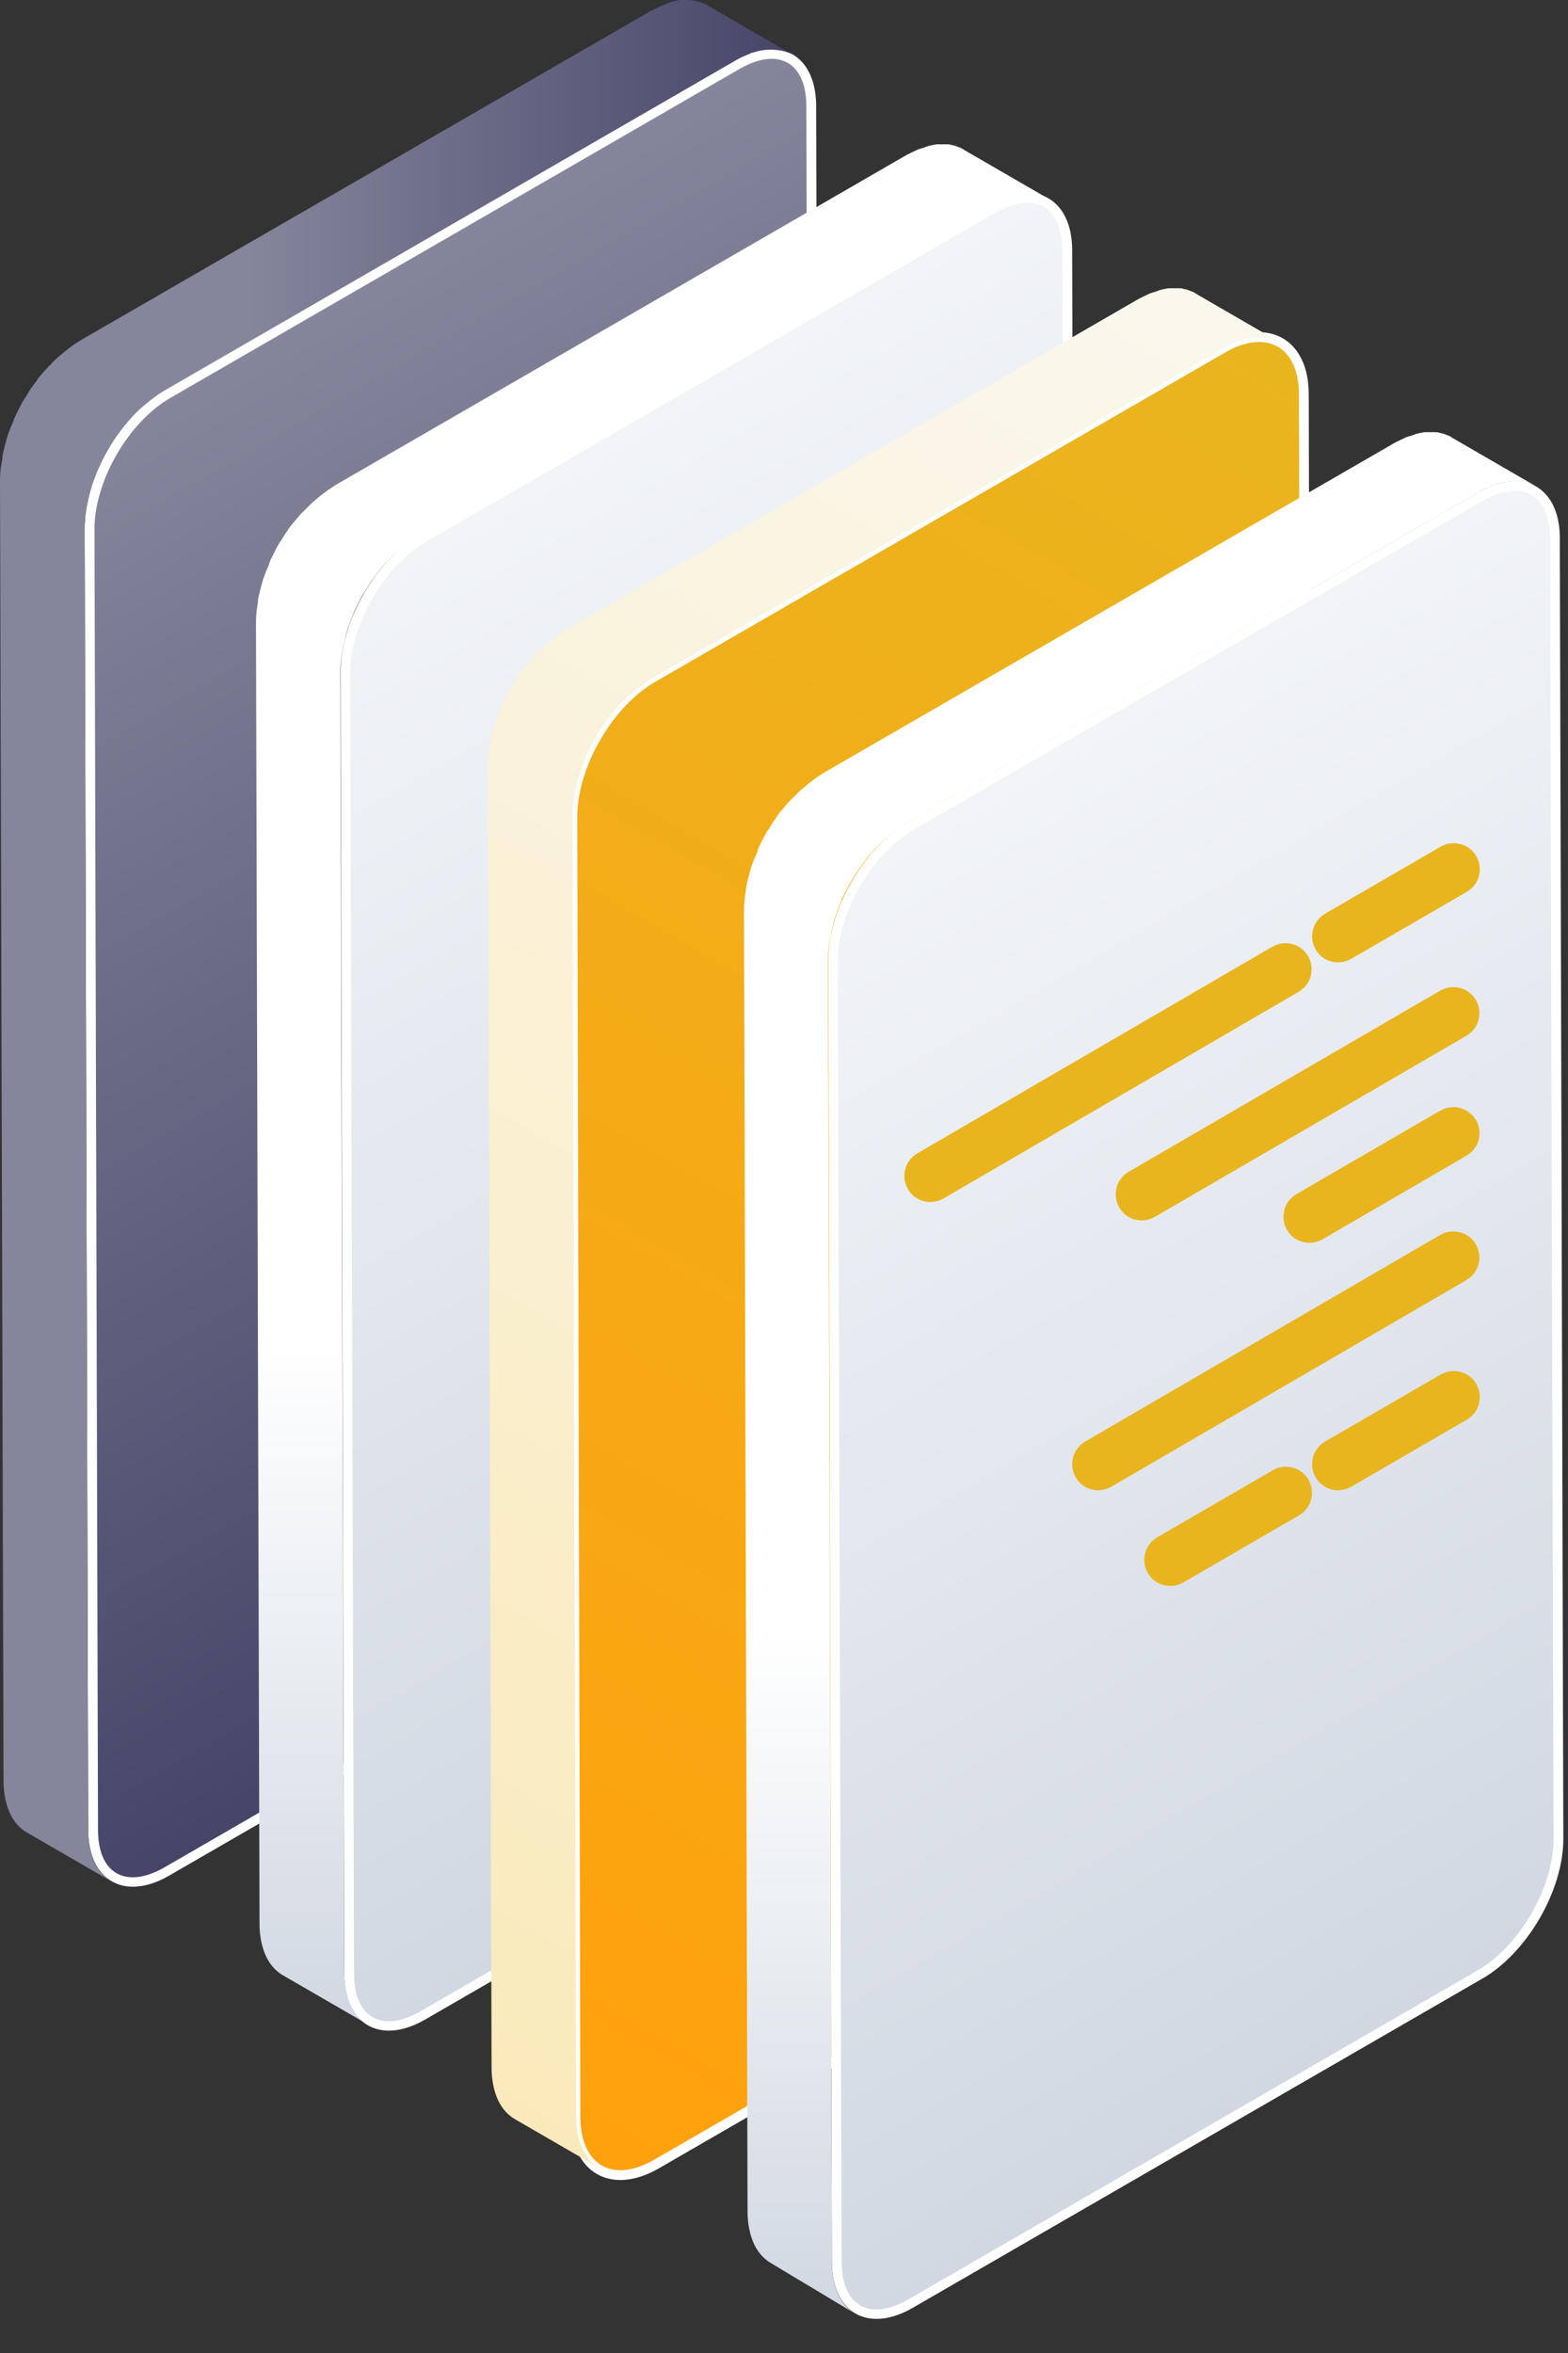
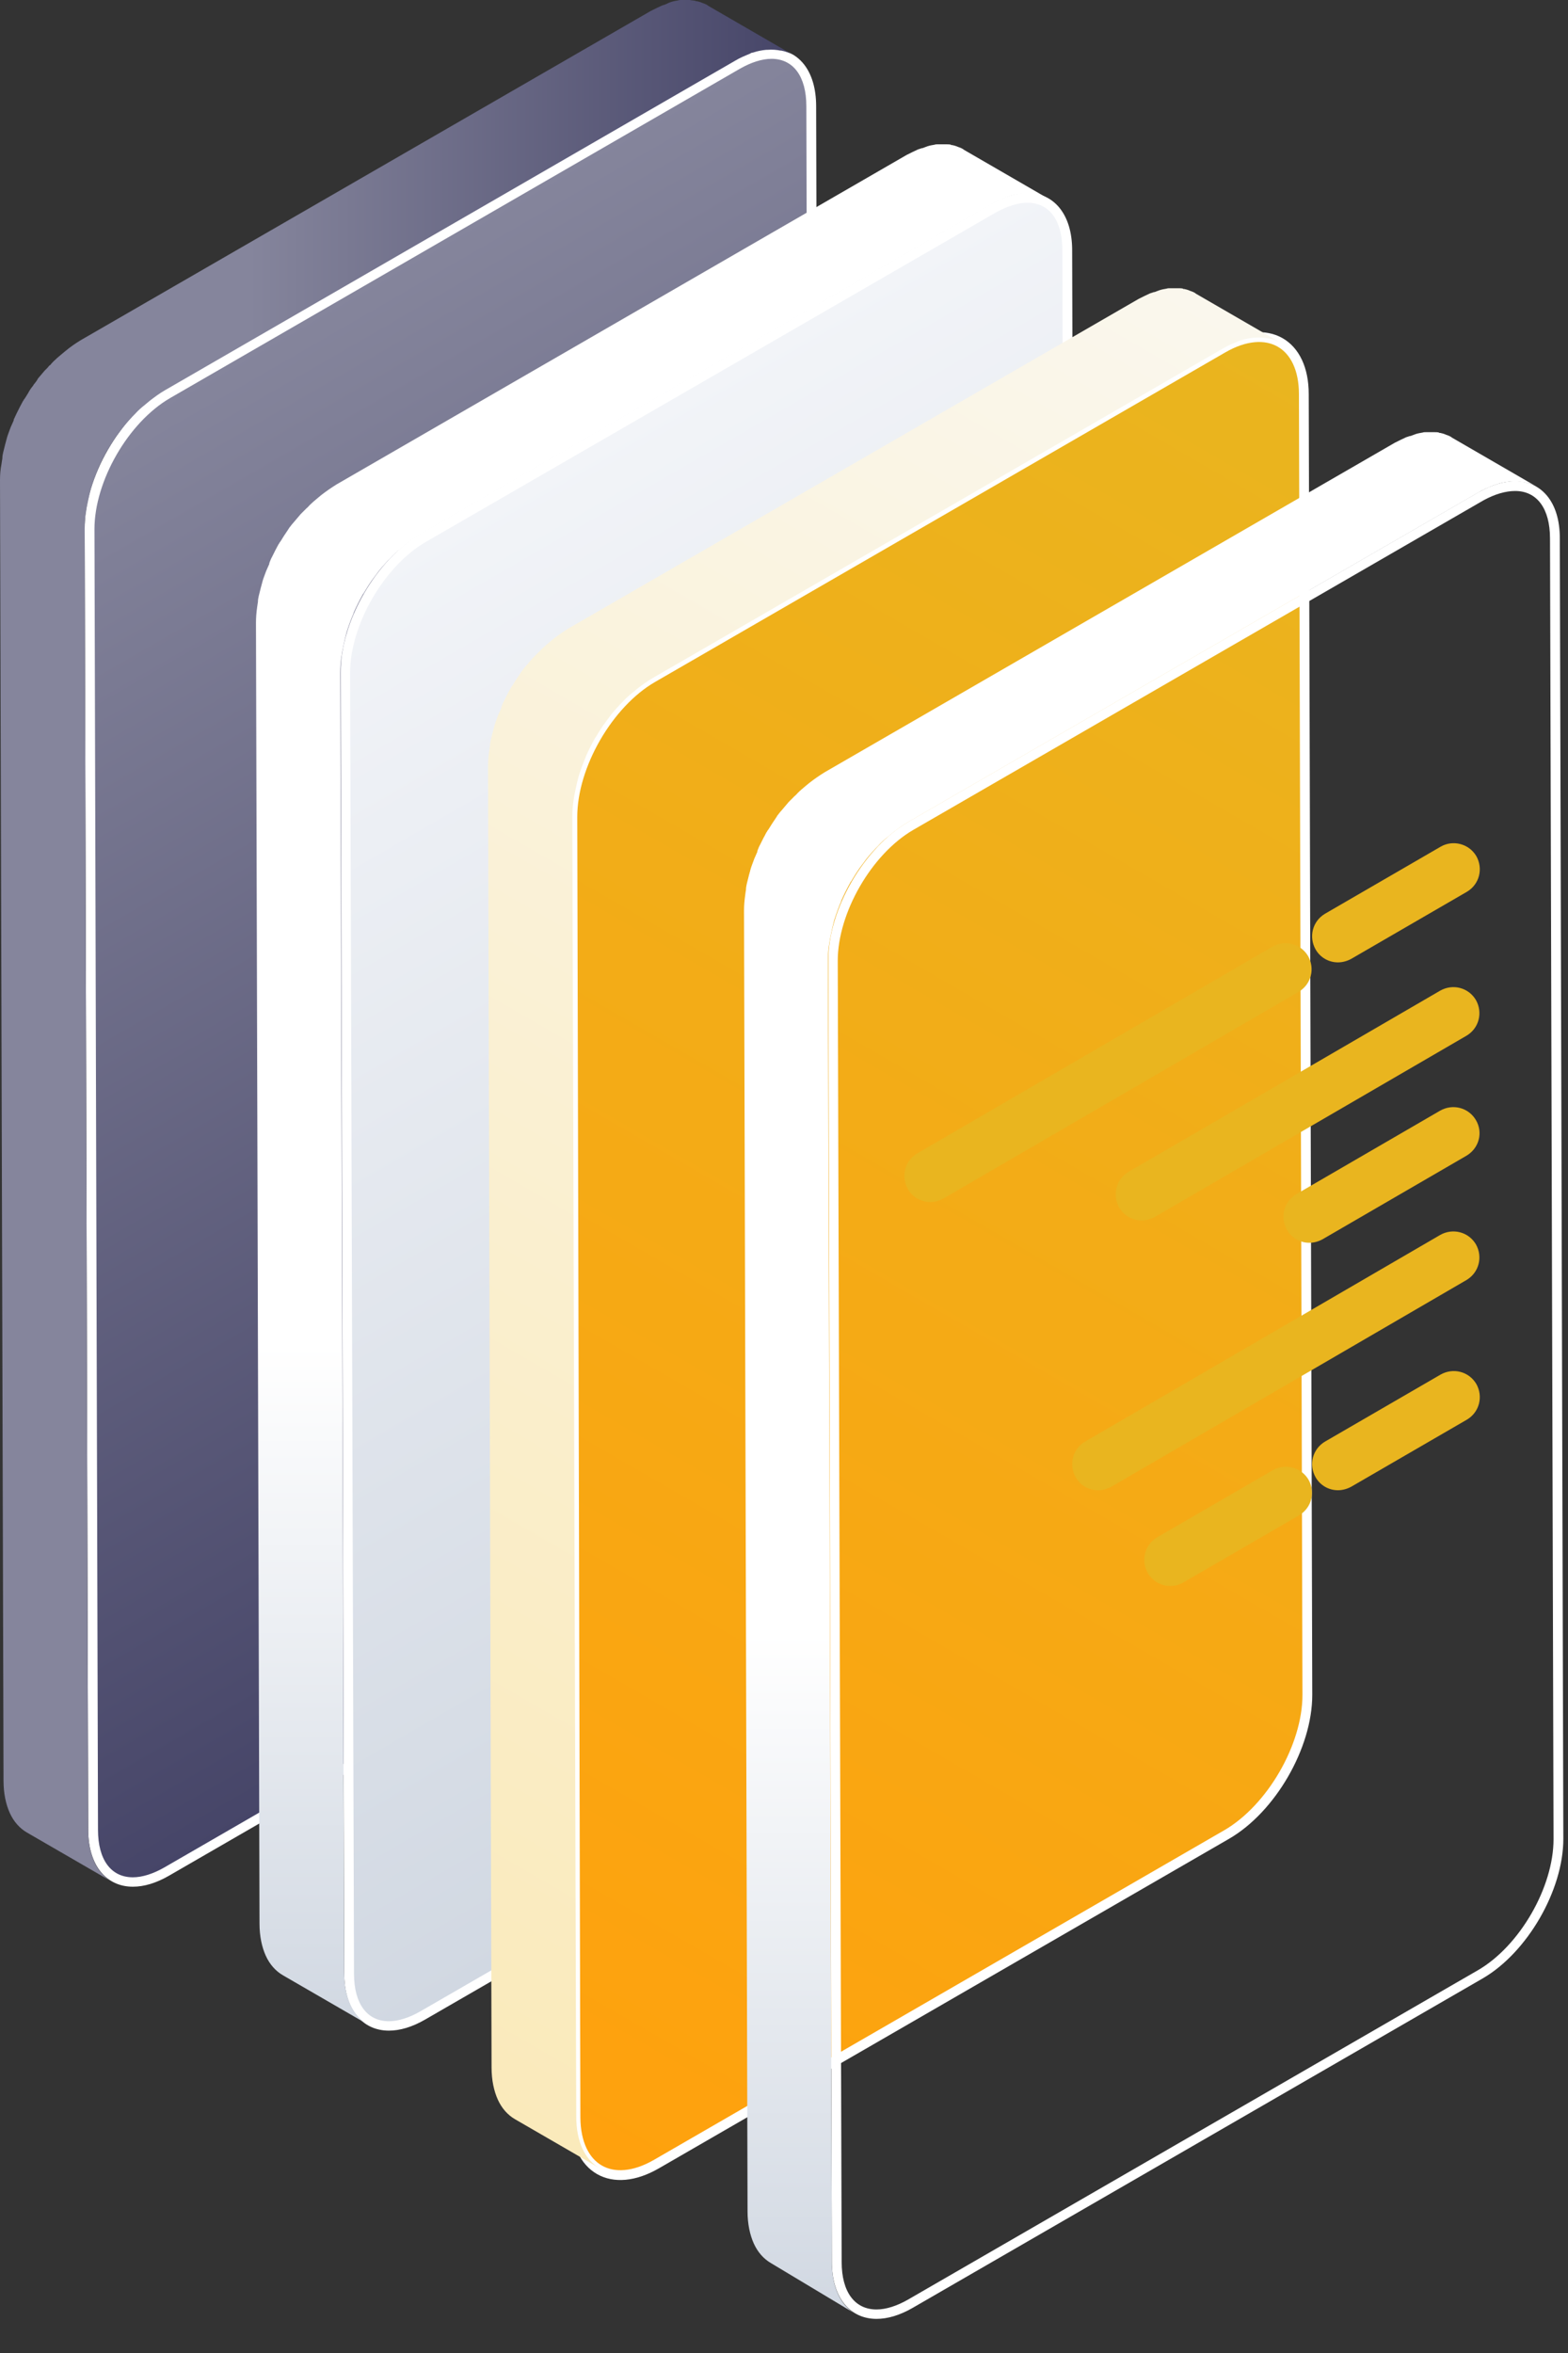
<svg xmlns="http://www.w3.org/2000/svg" width="40" height="60" viewBox="0 0 40 60" fill="none">
  <rect x="0" y="0" width="40" height="60" fill="#333333" stroke="none" />
  <g clip-path="url(#clip0_6172_53761)">
    <path d="M3.39 48C2.77 48 2.38 47.49 2.37 46.67L2.28 13.49C2.28 12.23 3.17 10.68 4.27 10.04L18.81 1.64C19.11 1.47 19.41 1.37 19.68 1.37C20.3 1.37 20.69 1.88 20.7 2.7L20.79 35.87C20.79 37.13 19.9 38.68 18.8 39.32L4.26 47.72C3.95 47.91 3.65 48 3.39 48Z" fill="url(#paint0_linear_6172_53761)" />
    <path d="M19.68 1.5C20.24 1.5 20.57 1.95 20.57 2.71L20.66 35.88C20.66 37.1 19.8 38.6 18.73 39.22L4.19 47.62C3.91 47.78 3.63 47.87 3.39 47.87C2.83 47.87 2.5 47.42 2.5 46.66L2.41 13.49C2.41 12.27 3.27 10.77 4.34 10.15L18.88 1.75C19.16 1.59 19.44 1.5 19.68 1.5ZM19.68 1.25C19.4 1.25 19.09 1.34 18.75 1.53L4.21 9.93C3.07 10.59 2.15 12.18 2.16 13.48L2.25 46.65C2.25 47.58 2.72 48.11 3.39 48.11C3.67 48.11 3.98 48.02 4.31 47.83L18.85 39.43C19.99 38.77 20.91 37.18 20.91 35.87L20.82 2.71C20.82 1.79 20.36 1.25 19.68 1.25Z" fill="white" />
    <path d="M19.21 1.34C19.33 1.3 19.44 1.28 19.55 1.27C19.56 1.27 19.57 1.27 19.58 1.27C19.7 1.26 19.81 1.27 19.91 1.29C19.92 1.29 19.92 1.29 19.93 1.29C20.04 1.31 20.14 1.35 20.23 1.4L18.07 0.15C18.07 0.15 18.06 0.15 18.06 0.14C18.03 0.12 17.99 0.1 17.96 0.09C17.92 0.08 17.89 0.06 17.85 0.05C17.83 0.04 17.8 0.04 17.78 0.03C17.77 0.03 17.77 0.03 17.76 0.03C17.75 0.03 17.74 0.03 17.74 0.02C17.69 0.01 17.64 0.01 17.6 0C17.56 0 17.51 0 17.46 0C17.44 0 17.43 0 17.41 0C17.4 0 17.39 0 17.38 0C17.35 0 17.33 0 17.3 0.01C17.24 0.02 17.18 0.03 17.12 0.05C17.09 0.06 17.07 0.07 17.04 0.08C17.03 0.09 17 0.1 16.98 0.11C16.95 0.12 16.92 0.13 16.89 0.14C16.8 0.18 16.7 0.23 16.6 0.28L2.05 8.68C1.92 8.76 1.79 8.85 1.67 8.95C1.63 8.98 1.59 9.02 1.55 9.05C1.49 9.1 1.43 9.15 1.37 9.21C1.34 9.24 1.31 9.27 1.29 9.3C1.26 9.32 1.24 9.34 1.22 9.37C1.19 9.4 1.17 9.42 1.14 9.45C1.08 9.52 1.03 9.58 0.97 9.65C0.95 9.68 0.94 9.71 0.92 9.73C0.91 9.74 0.9 9.76 0.89 9.77C0.87 9.79 0.85 9.82 0.84 9.84C0.79 9.9 0.75 9.96 0.72 10.02C0.68 10.08 0.65 10.14 0.61 10.19C0.61 10.19 0.6 10.2 0.6 10.21C0.6 10.21 0.6 10.22 0.59 10.22C0.56 10.27 0.54 10.32 0.51 10.37C0.48 10.43 0.45 10.49 0.42 10.55C0.4 10.6 0.37 10.65 0.35 10.7V10.71V10.72C0.32 10.78 0.3 10.84 0.27 10.9C0.25 10.96 0.22 11.03 0.2 11.09C0.19 11.12 0.18 11.15 0.17 11.19C0.17 11.2 0.16 11.22 0.16 11.23C0.15 11.25 0.15 11.28 0.14 11.3C0.12 11.38 0.1 11.46 0.08 11.54C0.07 11.59 0.06 11.63 0.06 11.68C0.06 11.71 0.05 11.73 0.05 11.75C0.05 11.77 0.04 11.8 0.04 11.82C0.01 11.97 0 12.1 0 12.24L0.09 45.41C0.09 45.73 0.15 46.01 0.25 46.23C0.35 46.45 0.5 46.62 0.69 46.73L2.85 47.98C2.48 47.77 2.25 47.31 2.25 46.66L2.16 13.49C2.16 13.34 2.17 13.18 2.2 13.02C2.2 13 2.21 12.97 2.21 12.95C2.24 12.8 2.27 12.65 2.31 12.5C2.31 12.49 2.32 12.47 2.32 12.46C2.37 12.3 2.43 12.13 2.5 11.97V11.96C2.57 11.8 2.65 11.64 2.74 11.48C2.74 11.48 2.74 11.47 2.75 11.47C2.84 11.32 2.93 11.17 3.04 11.03C3.05 11.02 3.06 11 3.07 10.99C3.16 10.86 3.27 10.74 3.37 10.63C3.39 10.61 3.42 10.58 3.44 10.56C3.52 10.47 3.61 10.39 3.7 10.32C3.74 10.29 3.78 10.25 3.82 10.22C3.95 10.12 4.07 10.03 4.21 9.95L18.75 1.55C18.88 1.47 19.01 1.42 19.13 1.37C19.16 1.35 19.18 1.34 19.21 1.34Z" fill="url(#paint1_linear_6172_53761)" />
    <path d="M9.921 51.67C9.301 51.67 8.911 51.16 8.901 50.34L8.811 17.16C8.811 15.89 9.701 14.35 10.8 13.71L25.34 5.31C25.64 5.14 25.941 5.04 26.21 5.04C26.831 5.04 27.221 5.55 27.23 6.37L27.32 39.54C27.32 40.81 26.43 42.35 25.331 42.99L10.79 51.39C10.48 51.58 10.181 51.67 9.921 51.67Z" fill="url(#paint2_linear_6172_53761)" />
    <path d="M26.21 5.17C26.77 5.17 27.101 5.62 27.101 6.38L27.191 39.55C27.191 40.77 26.331 42.27 25.261 42.89L10.72 51.29C10.441 51.45 10.161 51.54 9.921 51.54C9.361 51.54 9.031 51.09 9.031 50.33L8.931 17.16C8.931 15.94 9.791 14.44 10.861 13.82L25.401 5.42C25.691 5.26 25.971 5.17 26.21 5.17ZM26.21 4.92C25.93 4.92 25.62 5.01 25.28 5.2L10.741 13.6C9.601 14.26 8.681 15.85 8.691 17.15L8.781 50.32C8.781 51.25 9.251 51.78 9.921 51.78C10.2 51.78 10.511 51.69 10.841 51.5L25.381 43.1C26.52 42.44 27.441 40.85 27.441 39.54L27.351 6.38C27.351 5.46 26.881 4.92 26.21 4.92Z" fill="white" />
    <path d="M25.73 5.01C25.85 4.97 25.96 4.95 26.07 4.94C26.08 4.94 26.09 4.94 26.1 4.94C26.22 4.93 26.33 4.94 26.43 4.96C26.44 4.96 26.44 4.96 26.45 4.96C26.56 4.98 26.66 5.02 26.75 5.07L24.59 3.82C24.59 3.82 24.58 3.82 24.58 3.81C24.55 3.79 24.51 3.77 24.48 3.76C24.44 3.75 24.41 3.73 24.37 3.72C24.35 3.71 24.32 3.71 24.3 3.7C24.29 3.7 24.29 3.7 24.28 3.7C24.27 3.7 24.26 3.7 24.26 3.69C24.22 3.68 24.18 3.68 24.14 3.68C24.1 3.68 24.05 3.68 24 3.68C23.98 3.68 23.97 3.68 23.95 3.68C23.94 3.68 23.93 3.68 23.92 3.68C23.89 3.68 23.87 3.68 23.84 3.69C23.78 3.7 23.72 3.71 23.66 3.73C23.63 3.74 23.61 3.75 23.58 3.76C23.56 3.77 23.53 3.78 23.51 3.78C23.48 3.79 23.45 3.8 23.42 3.81C23.33 3.85 23.23 3.9 23.13 3.95L8.59 12.35C8.46 12.43 8.33 12.52 8.2 12.62C8.16 12.65 8.12 12.69 8.08 12.72C8.02 12.77 7.96 12.82 7.9 12.88C7.87 12.91 7.85 12.94 7.82 12.96C7.8 12.98 7.77 13.01 7.75 13.03C7.72 13.06 7.7 13.08 7.67 13.11C7.61 13.18 7.56 13.24 7.5 13.31C7.48 13.33 7.46 13.36 7.44 13.38C7.43 13.39 7.42 13.41 7.41 13.42C7.39 13.44 7.37 13.47 7.36 13.49C7.32 13.55 7.28 13.61 7.24 13.67C7.2 13.73 7.17 13.79 7.13 13.84C7.13 13.84 7.12 13.85 7.12 13.86C7.12 13.86 7.12 13.87 7.11 13.87C7.08 13.92 7.06 13.97 7.03 14.02C7 14.08 6.97 14.14 6.94 14.2C6.91 14.25 6.89 14.31 6.87 14.36V14.37V14.38C6.84 14.44 6.82 14.5 6.79 14.56C6.77 14.62 6.74 14.69 6.72 14.75C6.71 14.78 6.7 14.81 6.69 14.85C6.69 14.86 6.68 14.88 6.68 14.89C6.67 14.91 6.67 14.94 6.66 14.96C6.64 15.04 6.62 15.12 6.6 15.2C6.59 15.25 6.58 15.29 6.58 15.34C6.58 15.37 6.57 15.39 6.57 15.41C6.57 15.43 6.56 15.46 6.56 15.48C6.54 15.62 6.53 15.75 6.53 15.88L6.62 49.05C6.62 49.37 6.68 49.65 6.78 49.87C6.88 50.09 7.03 50.26 7.22 50.37L9.38 51.62C9.01 51.41 8.78 50.95 8.78 50.3L8.68 17.16C8.68 17.01 8.69 16.85 8.72 16.69C8.72 16.67 8.73 16.64 8.73 16.62C8.76 16.47 8.79 16.32 8.83 16.17C8.83 16.16 8.84 16.14 8.84 16.13C8.89 15.97 8.95 15.8 9.02 15.64V15.63C9.09 15.47 9.17 15.31 9.26 15.15C9.26 15.15 9.26 15.14 9.27 15.14C9.36 14.99 9.45 14.84 9.56 14.7C9.57 14.69 9.58 14.67 9.59 14.66C9.68 14.53 9.79 14.41 9.89 14.3C9.91 14.28 9.94 14.25 9.96 14.23C10.04 14.14 10.13 14.06 10.22 13.99C10.26 13.96 10.3 13.92 10.34 13.89C10.47 13.79 10.59 13.7 10.73 13.62L25.27 5.22C25.4 5.14 25.53 5.09 25.65 5.04C25.69 5.02 25.71 5.02 25.73 5.01Z" fill="url(#paint3_linear_6172_53761)" />
    <path d="M31.191 8.88C32.331 8.22 33.261 8.75 33.261 10.05L33.351 43.22C33.351 44.53 32.431 46.12 31.291 46.78L16.751 55.18C15.611 55.84 14.691 55.31 14.681 54L14.601 20.83C14.601 19.52 15.521 17.93 16.651 17.28L31.191 8.88Z" fill="url(#paint4_linear_6172_53761)" stroke="white" stroke-width="0.25" stroke-miterlimit="10" />
    <path d="M31.65 8.68C31.77 8.64 31.88 8.62 31.99 8.61C32 8.61 32.01 8.61 32.02 8.61C32.14 8.6 32.25 8.61 32.35 8.63C32.36 8.63 32.36 8.63 32.37 8.63C32.48 8.65 32.58 8.69 32.67 8.74L30.51 7.49C30.51 7.49 30.5 7.49 30.5 7.48C30.47 7.46 30.43 7.44 30.4 7.43C30.36 7.42 30.33 7.4 30.29 7.39C30.27 7.38 30.24 7.38 30.22 7.37C30.21 7.37 30.21 7.37 30.2 7.37C30.19 7.37 30.18 7.37 30.18 7.36C30.14 7.35 30.1 7.35 30.06 7.35C30.02 7.35 29.97 7.35 29.92 7.35C29.9 7.35 29.89 7.35 29.87 7.35C29.86 7.35 29.85 7.35 29.84 7.35C29.81 7.35 29.79 7.35 29.76 7.36C29.7 7.37 29.64 7.38 29.58 7.4C29.55 7.41 29.53 7.42 29.5 7.43C29.48 7.44 29.45 7.45 29.43 7.45C29.4 7.46 29.37 7.47 29.34 7.48C29.25 7.52 29.15 7.57 29.05 7.62L14.51 16.02C14.38 16.1 14.25 16.19 14.12 16.29C14.08 16.32 14.04 16.36 14 16.39C13.94 16.44 13.88 16.49 13.82 16.55C13.79 16.58 13.77 16.61 13.74 16.63C13.72 16.65 13.69 16.68 13.67 16.7C13.64 16.73 13.62 16.75 13.59 16.78C13.53 16.85 13.48 16.91 13.42 16.98C13.4 17 13.38 17.03 13.36 17.05C13.35 17.06 13.34 17.08 13.33 17.09C13.31 17.11 13.29 17.14 13.28 17.16C13.24 17.22 13.2 17.28 13.16 17.34C13.12 17.4 13.09 17.46 13.05 17.51C13.05 17.51 13.04 17.52 13.04 17.53C13.04 17.53 13.04 17.54 13.03 17.54C13 17.59 12.98 17.64 12.95 17.69C12.92 17.75 12.89 17.81 12.86 17.87C12.83 17.92 12.81 17.98 12.79 18.03V18.04V18.05C12.76 18.11 12.74 18.17 12.71 18.23C12.69 18.29 12.66 18.36 12.64 18.42C12.63 18.45 12.62 18.48 12.61 18.52C12.61 18.53 12.6 18.55 12.6 18.56C12.59 18.58 12.59 18.61 12.58 18.63C12.56 18.71 12.54 18.79 12.52 18.87C12.51 18.92 12.5 18.96 12.5 19.01C12.5 19.04 12.49 19.06 12.49 19.08C12.49 19.1 12.48 19.13 12.48 19.15C12.46 19.29 12.45 19.42 12.45 19.55L12.54 52.72C12.54 53.04 12.6 53.32 12.7 53.54C12.8 53.76 12.95 53.93 13.14 54.04L15.3 55.29C14.93 55.08 14.7 54.62 14.7 53.97L14.6 20.83C14.6 20.68 14.61 20.52 14.64 20.36C14.64 20.34 14.65 20.31 14.65 20.29C14.68 20.14 14.71 19.99 14.75 19.84C14.75 19.83 14.76 19.81 14.76 19.8C14.81 19.64 14.87 19.47 14.94 19.31V19.3C15.01 19.14 15.09 18.98 15.18 18.82C15.18 18.82 15.18 18.81 15.19 18.81C15.28 18.66 15.37 18.51 15.48 18.37C15.49 18.36 15.5 18.34 15.51 18.33C15.6 18.2 15.71 18.08 15.81 17.97C15.83 17.95 15.86 17.92 15.88 17.9C15.96 17.81 16.05 17.73 16.14 17.66C16.18 17.63 16.22 17.59 16.26 17.56C16.39 17.46 16.51 17.37 16.65 17.29L31.19 8.89C31.32 8.81 31.45 8.76 31.57 8.71C31.6 8.69 31.62 8.69 31.65 8.68Z" fill="url(#paint5_linear_6172_53761)" />
-     <path d="M22.361 59.01C21.741 59.01 21.351 58.5 21.341 57.68L21.251 24.5C21.251 23.23 22.141 21.69 23.241 21.05L37.781 12.65C38.081 12.48 38.381 12.38 38.641 12.38C39.261 12.38 39.651 12.89 39.661 13.71L39.751 46.88C39.751 48.14 38.861 49.69 37.761 50.33L23.221 58.73C22.921 58.92 22.621 59.01 22.361 59.01Z" fill="url(#paint6_linear_6172_53761)" />
    <path d="M38.651 12.52C39.211 12.52 39.541 12.97 39.541 13.73L39.631 46.9C39.631 48.12 38.771 49.62 37.701 50.24L23.161 58.64C22.881 58.8 22.601 58.89 22.361 58.89C21.801 58.89 21.471 58.44 21.471 57.68L21.371 24.5C21.371 23.28 22.231 21.78 23.301 21.16L37.841 12.76C38.131 12.6 38.411 12.52 38.651 12.52ZM38.651 12.27C38.371 12.27 38.061 12.36 37.721 12.55L23.181 20.95C22.041 21.61 21.121 23.2 21.131 24.5L21.221 57.67C21.221 58.6 21.691 59.13 22.361 59.13C22.641 59.13 22.951 59.04 23.281 58.85L37.821 50.45C38.961 49.79 39.881 48.2 39.881 46.89L39.791 13.72C39.791 12.8 39.321 12.27 38.651 12.27Z" fill="white" />
    <path d="M38.181 12.35C38.3 12.31 38.41 12.29 38.52 12.28C38.531 12.28 38.541 12.28 38.55 12.28C38.67 12.27 38.781 12.28 38.88 12.3C38.891 12.3 38.891 12.3 38.901 12.3C39.011 12.32 39.111 12.36 39.2 12.41L37.041 11.16C37.041 11.16 37.031 11.16 37.031 11.15C37.001 11.13 36.961 11.11 36.931 11.1C36.891 11.09 36.861 11.07 36.821 11.06C36.8 11.05 36.77 11.05 36.751 11.04C36.74 11.04 36.74 11.04 36.73 11.04C36.721 11.04 36.711 11.04 36.711 11.03C36.67 11.02 36.63 11.02 36.59 11.02C36.55 11.02 36.501 11.02 36.45 11.02C36.431 11.02 36.42 11.02 36.401 11.02C36.391 11.02 36.38 11.02 36.37 11.02C36.34 11.02 36.321 11.02 36.291 11.03C36.23 11.04 36.17 11.05 36.111 11.07C36.081 11.08 36.06 11.09 36.031 11.1C36.011 11.11 35.98 11.12 35.961 11.12C35.931 11.13 35.901 11.14 35.87 11.15C35.781 11.19 35.681 11.24 35.581 11.29L21.041 19.69C20.91 19.77 20.78 19.86 20.651 19.96C20.61 19.99 20.57 20.03 20.53 20.06C20.471 20.11 20.41 20.16 20.351 20.22C20.32 20.25 20.3 20.28 20.27 20.3C20.25 20.32 20.221 20.35 20.201 20.37C20.171 20.4 20.151 20.42 20.12 20.45C20.061 20.52 20.011 20.58 19.951 20.65C19.93 20.67 19.91 20.7 19.89 20.72C19.881 20.73 19.87 20.75 19.86 20.76C19.84 20.78 19.82 20.81 19.811 20.83C19.77 20.89 19.73 20.95 19.691 21.01C19.651 21.07 19.62 21.13 19.581 21.18C19.581 21.18 19.57 21.19 19.57 21.2C19.57 21.2 19.57 21.21 19.561 21.21C19.53 21.26 19.511 21.31 19.48 21.36C19.451 21.42 19.421 21.48 19.39 21.54C19.36 21.59 19.34 21.65 19.32 21.7V21.71V21.72C19.291 21.78 19.27 21.84 19.241 21.9C19.221 21.96 19.191 22.03 19.171 22.09C19.16 22.12 19.151 22.15 19.14 22.19C19.14 22.2 19.131 22.22 19.131 22.23C19.12 22.25 19.12 22.28 19.11 22.3C19.09 22.38 19.07 22.46 19.05 22.54C19.041 22.59 19.03 22.63 19.03 22.68C19.03 22.71 19.02 22.73 19.02 22.75C19.02 22.77 19.011 22.8 19.011 22.82C18.991 22.96 18.98 23.09 18.98 23.22L19.07 56.39C19.07 56.71 19.131 56.99 19.23 57.21C19.331 57.43 19.48 57.6 19.671 57.71L21.82 59C21.451 58.79 21.221 58.33 21.221 57.68L21.12 24.5C21.12 24.35 21.131 24.19 21.16 24.03C21.16 24.01 21.171 23.98 21.171 23.96C21.201 23.81 21.23 23.66 21.27 23.51C21.27 23.5 21.28 23.48 21.28 23.47C21.331 23.31 21.39 23.14 21.46 22.98V22.97C21.53 22.81 21.61 22.65 21.701 22.49C21.701 22.49 21.701 22.48 21.71 22.48C21.8 22.33 21.89 22.18 22 22.04C22.011 22.03 22.02 22.01 22.03 22C22.12 21.87 22.23 21.75 22.331 21.64C22.351 21.62 22.381 21.59 22.401 21.57C22.48 21.48 22.57 21.4 22.66 21.33C22.701 21.3 22.741 21.26 22.78 21.23C22.91 21.13 23.03 21.04 23.171 20.96L37.711 12.56C37.84 12.48 37.971 12.43 38.09 12.38C38.13 12.37 38.151 12.36 38.181 12.35Z" fill="url(#paint7_linear_6172_53761)" />
    <path d="M23.73 30.65C23.5 30.65 23.28 30.53 23.16 30.32C22.98 30 23.08 29.6 23.4 29.41L32.46 24.14C32.78 23.96 33.18 24.06 33.37 24.38C33.55 24.7 33.45 25.1 33.13 25.29L24.07 30.56C23.96 30.62 23.84 30.65 23.73 30.65Z" fill="#E9B51F" />
    <path d="M28.011 38C27.78 38 27.561 37.88 27.441 37.67C27.261 37.35 27.36 36.95 27.68 36.76L36.74 31.49C37.06 31.31 37.461 31.41 37.651 31.73C37.831 32.05 37.73 32.45 37.41 32.64L28.351 37.91C28.241 37.97 28.12 38 28.011 38Z" fill="#E9B51F" />
    <path d="M34.131 24.54C33.901 24.54 33.681 24.42 33.561 24.21C33.381 23.89 33.481 23.49 33.801 23.3L36.751 21.59C37.061 21.41 37.471 21.51 37.661 21.83C37.841 22.15 37.741 22.55 37.421 22.74L34.471 24.45C34.361 24.51 34.241 24.54 34.131 24.54Z" fill="#E9B51F" />
    <path d="M34.131 38C33.901 38 33.681 37.88 33.561 37.67C33.381 37.35 33.481 36.95 33.801 36.76L36.751 35.05C37.071 34.87 37.471 34.97 37.661 35.29C37.841 35.61 37.741 36.01 37.421 36.2L34.471 37.91C34.361 37.97 34.241 38 34.131 38Z" fill="#E9B51F" />
    <path d="M29.85 40.44C29.62 40.44 29.4 40.32 29.28 40.11C29.1 39.79 29.2 39.39 29.52 39.2L32.47 37.49C32.78 37.31 33.19 37.41 33.38 37.73C33.56 38.05 33.46 38.45 33.14 38.64L30.19 40.35C30.07 40.42 29.96 40.44 29.85 40.44Z" fill="#E9B51F" />
    <path d="M29.121 31.12C28.891 31.12 28.671 31 28.551 30.79C28.371 30.47 28.471 30.07 28.791 29.88L36.741 25.26C37.061 25.08 37.461 25.18 37.651 25.5C37.831 25.82 37.731 26.22 37.411 26.41L29.461 31.03C29.351 31.09 29.231 31.12 29.121 31.12Z" fill="#E9B51F" />
    <path d="M33.4 31.69C33.17 31.69 32.95 31.57 32.83 31.36C32.65 31.04 32.75 30.64 33.07 30.45L36.74 28.32C37.06 28.14 37.46 28.24 37.65 28.56C37.84 28.88 37.73 29.28 37.41 29.47L33.74 31.6C33.63 31.66 33.52 31.69 33.4 31.69Z" fill="#E9B51F" />
  </g>
  <defs>
    <linearGradient id="paint0_linear_6172_53761" x1="3.379" y1="10.558" x2="19.695" y2="38.818" gradientUnits="userSpaceOnUse">
      <stop stop-color="#85859C" />
      <stop offset="1" stop-color="#464568" />
    </linearGradient>
    <linearGradient id="paint1_linear_6172_53761" x1="0" y1="23.992" x2="20.222" y2="23.992" gradientUnits="userSpaceOnUse">
      <stop offset="0.314" stop-color="#85859C" />
      <stop offset="1" stop-color="#464568" />
    </linearGradient>
    <linearGradient id="paint2_linear_6172_53761" x1="9.906" y1="14.229" x2="26.221" y2="42.489" gradientUnits="userSpaceOnUse">
      <stop stop-color="#F2F4F8" />
      <stop offset="1" stop-color="#D1D8E2" />
    </linearGradient>
    <linearGradient id="paint3_linear_6172_53761" x1="16.638" y1="51.655" x2="16.638" y2="3.671" gradientUnits="userSpaceOnUse">
      <stop stop-color="#D1D8E2" />
      <stop offset="0.362" stop-color="white" />
    </linearGradient>
    <linearGradient id="paint4_linear_6172_53761" x1="11.72" y1="53.263" x2="36.237" y2="10.797" gradientUnits="userSpaceOnUse">
      <stop stop-color="#FFA10D" />
      <stop offset="1" stop-color="#E9B51F" />
    </linearGradient>
    <linearGradient id="paint5_linear_6172_53761" x1="30.792" y1="7.646" x2="6.271" y2="50.117" gradientUnits="userSpaceOnUse">
      <stop stop-color="#FAF7ED" />
      <stop offset="1" stop-color="#FAEABB" />
    </linearGradient>
    <linearGradient id="paint6_linear_6172_53761" x1="22.348" y1="21.572" x2="38.664" y2="49.831" gradientUnits="userSpaceOnUse">
      <stop stop-color="#F2F4F8" />
      <stop offset="1" stop-color="#D1D8E2" />
    </linearGradient>
    <linearGradient id="paint7_linear_6172_53761" x1="29.08" y1="58.998" x2="29.08" y2="11.014" gradientUnits="userSpaceOnUse">
      <stop stop-color="#D1D8E2" />
      <stop offset="0.362" stop-color="white" />
    </linearGradient>
    <clipPath id="clip0_6172_53761">
      <rect width="39.89" height="59.14" fill="white" />
    </clipPath>
  </defs>
</svg>